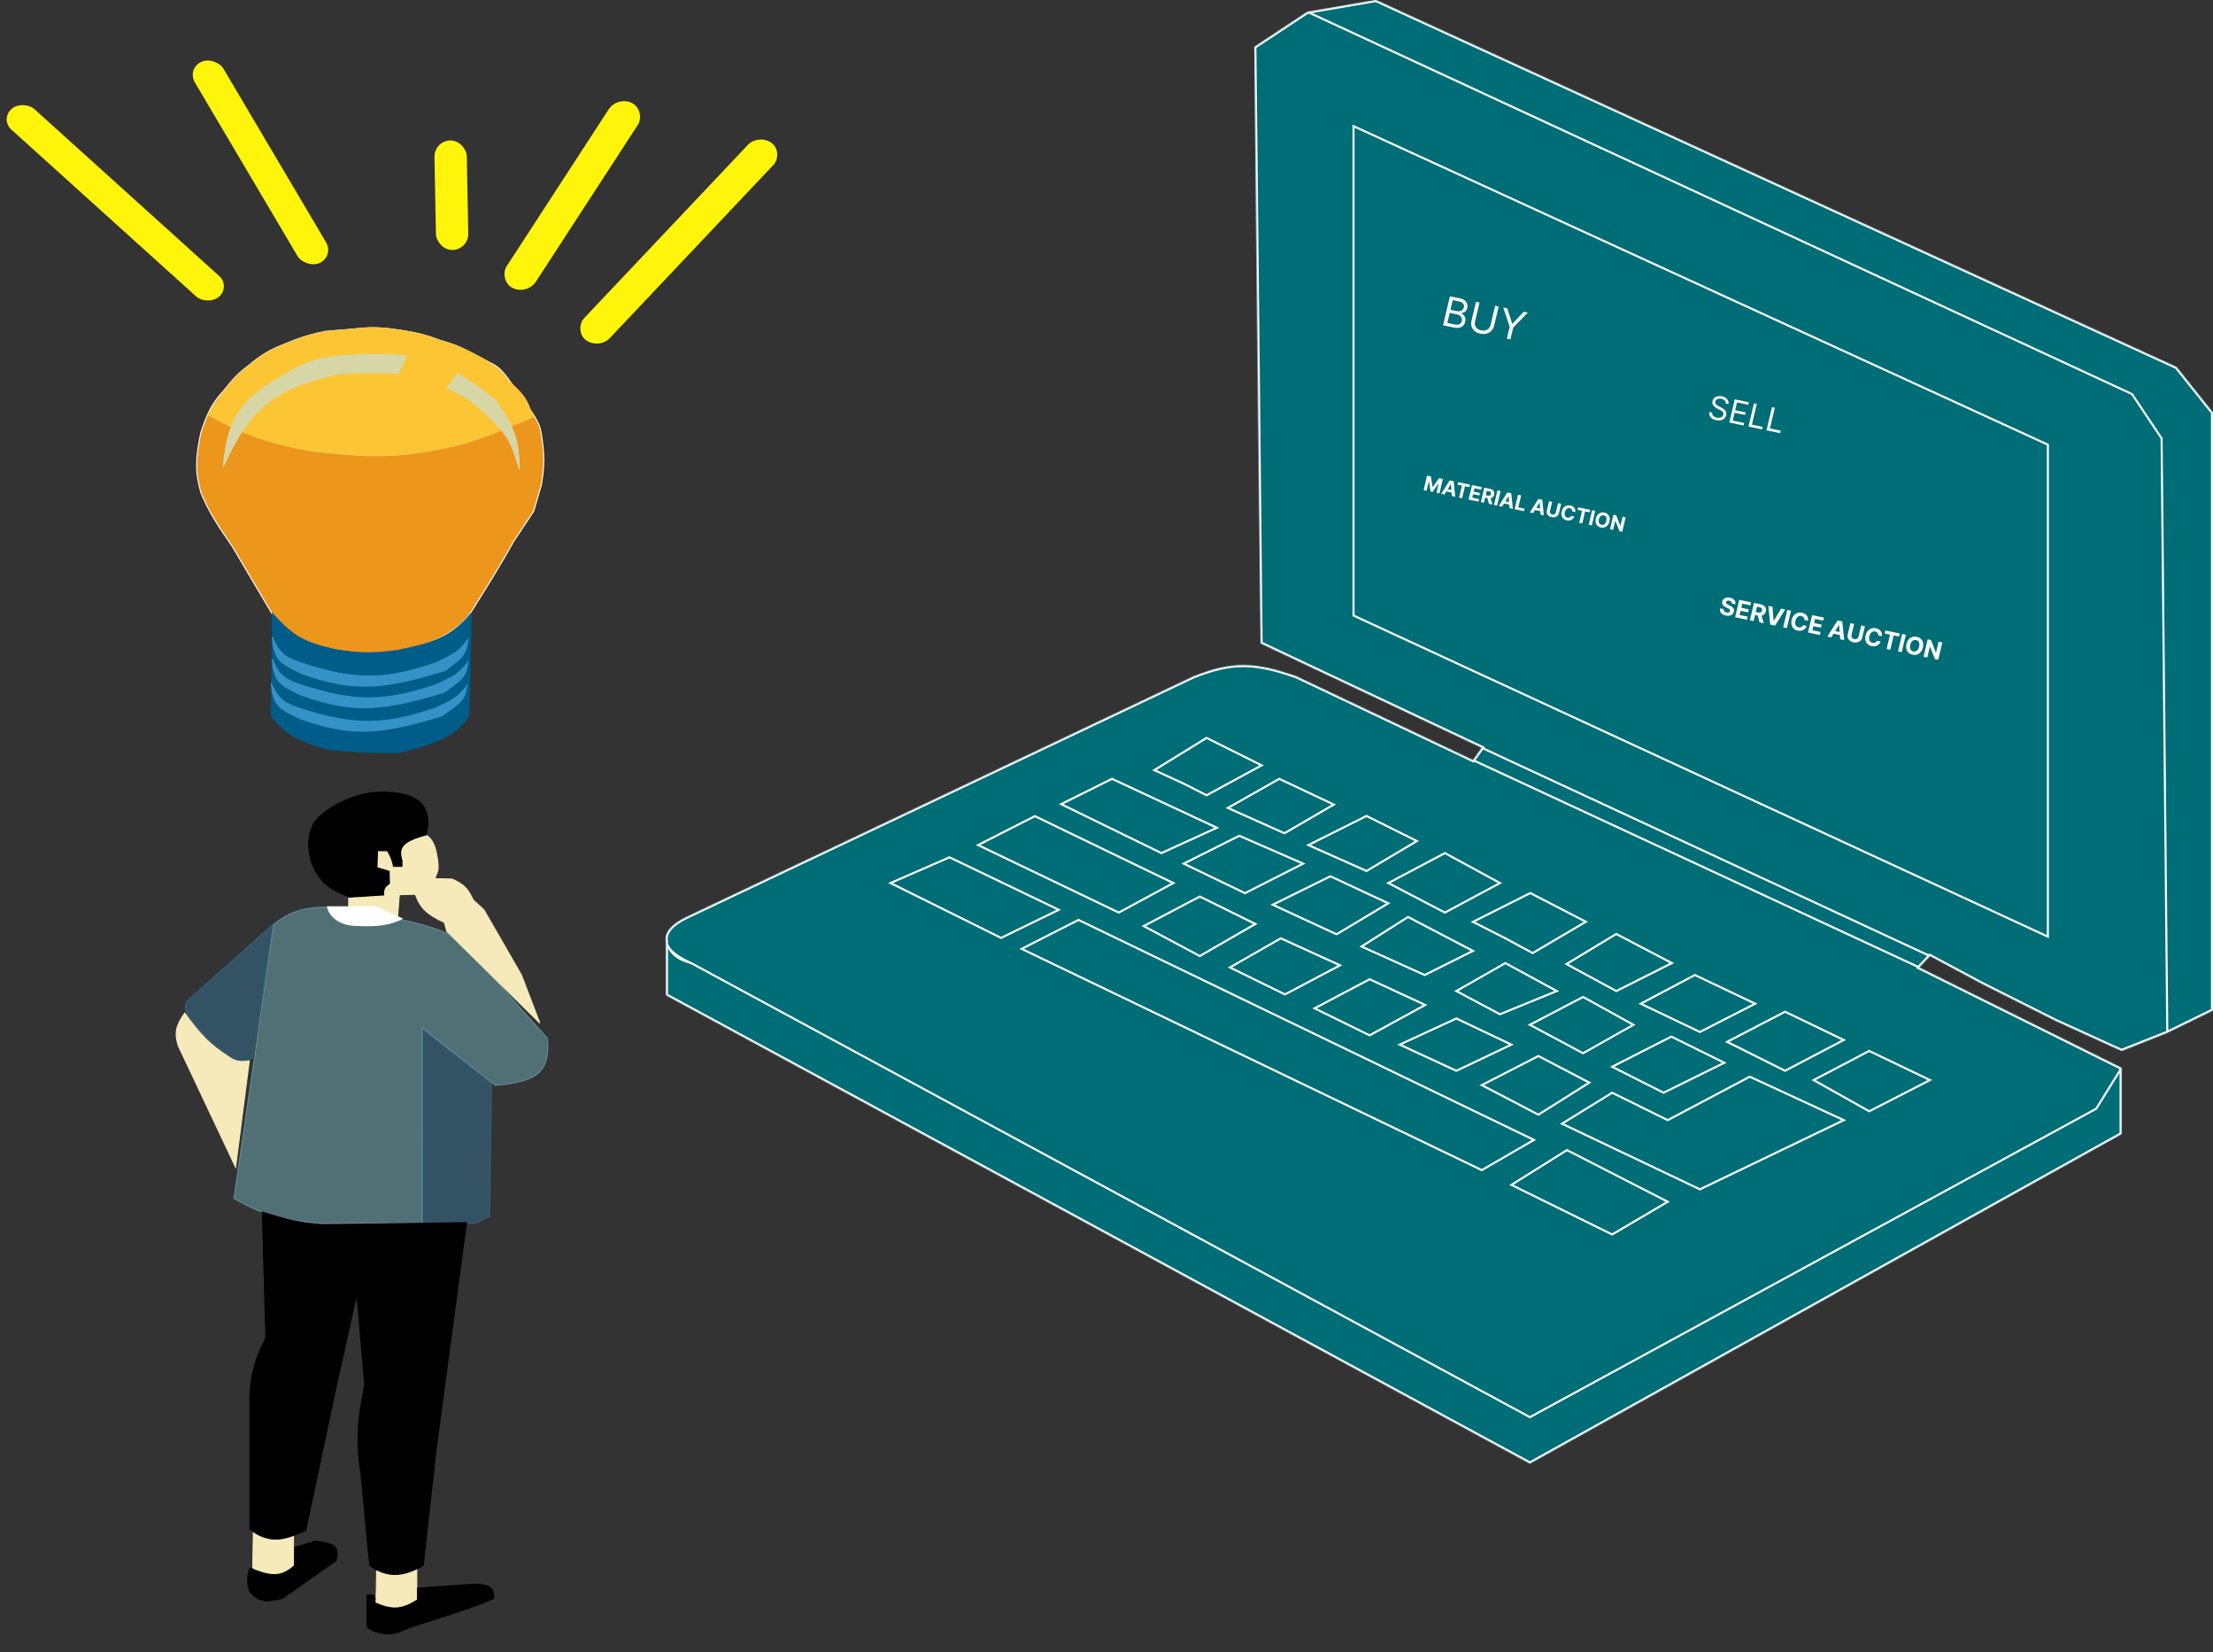
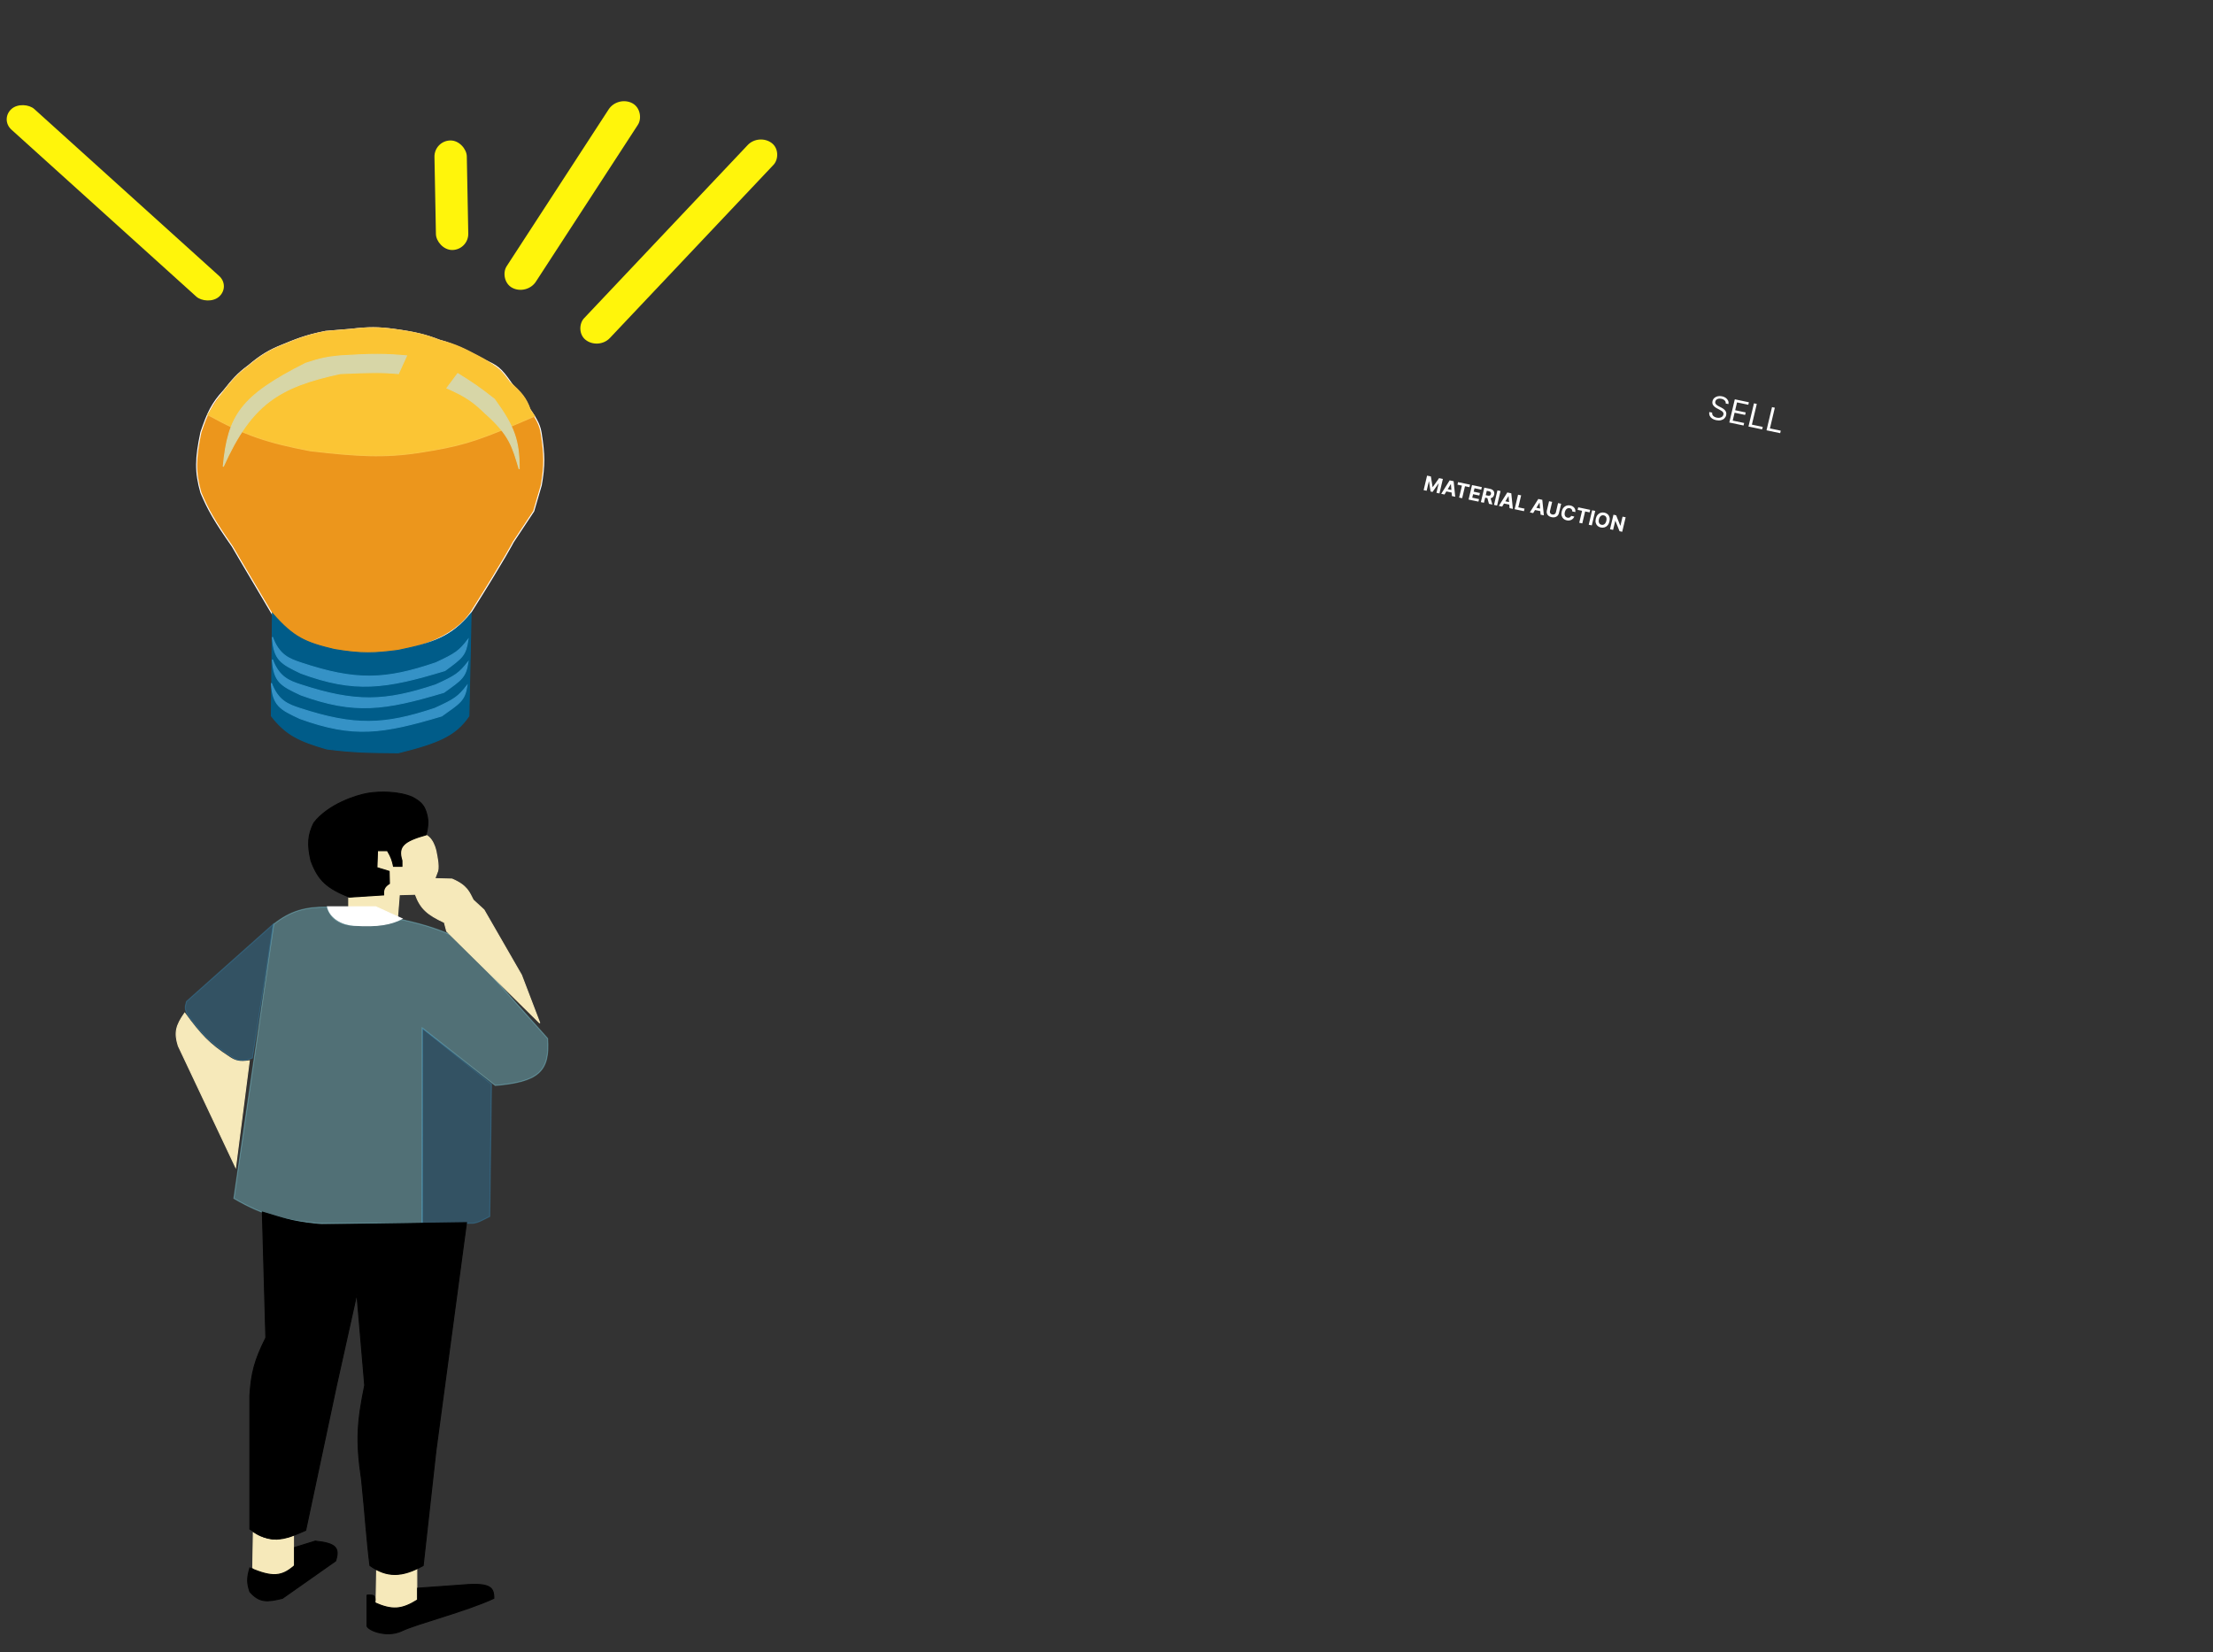
<svg xmlns="http://www.w3.org/2000/svg" width="2161" height="1613" viewBox="0 0 2161 1613" fill="none">
  <rect x="0" y="0" width="2161" height="1613" fill="#333333" stroke="none" />
  <mask id="path-1-inside-1_12_2" fill="white">
-     <path d="M650.31 919.38C648.172 909.956 657.326 901.361 670.595 895.133C693.415 884.423 1165.54 660.331 1165.54 660.331C1203.71 645.232 1225.76 646.242 1265.95 660.331L1438.36 742.126L1446.98 730.122L1230.95 628.2L1224.87 45.725L1276.59 11.534L1343.53 0L2125.5 358.383L2161 402.872V986.583L2116.37 1008.42L2071.75 1026.13L2007.54 996.881L1937.05 961.475L1884.62 933.443L1874.17 944.565L2071.75 1042.61V1107.28L1493.95 1429L650.31 971.753L650.31 919.38Z" />
-   </mask>
-   <path d="M650.31 919.38C648.172 909.956 657.326 901.361 670.595 895.133C693.415 884.423 1165.54 660.331 1165.54 660.331C1203.71 645.232 1225.76 646.242 1265.95 660.331L1438.36 742.126L1446.98 730.122L1230.95 628.2L1224.87 45.725L1276.59 11.534L1343.53 0L2125.5 358.383L2161 402.872V986.583L2116.37 1008.42L2071.75 1026.13L2007.54 996.881L1937.05 961.475L1884.62 933.443L1874.17 944.565L2071.75 1042.61V1107.28L1493.95 1429L650.31 971.753L650.31 919.38Z" fill="#006D77" />
+     </mask>
  <path d="M675.159 940.446L675.635 939.566L675.6 939.548L675.564 939.532L675.159 940.446ZM650.31 919.38L651.238 919.006L649.335 919.601L650.31 919.38ZM2046.9 1082.56L2047.38 1083.44L2047.61 1083.32L2047.75 1083.09L2046.9 1082.56ZM2110.8 428L2111.8 427.99L2111.79 427.692L2111.63 427.444L2110.8 428ZM2081.89 384.747L2082.72 384.191L2082.57 383.957L2082.31 383.839L2081.89 384.747ZM1321.73 123.168L1322.14 122.259L1320.73 121.609V123.168H1321.73ZM1321.73 601.012H1320.73V601.651L1321.31 601.92L1321.73 601.012ZM1999.74 914.494L1999.32 915.402L2000.74 916.058V914.494H1999.74ZM1999.74 434.179H2000.74V433.537L2000.15 433.27L1999.74 434.179ZM1127.19 751.955L1126.67 751.104L1125.08 752.084L1126.78 752.863L1127.19 751.955ZM1178.21 720.473L1178.66 719.578L1178.16 719.33L1177.69 719.622L1178.21 720.473ZM1231.97 747.249L1232.45 748.127L1234.13 747.21L1232.41 746.354L1231.97 747.249ZM1178.21 776.496L1177.76 777.387L1178.23 777.626L1178.69 777.375L1178.21 776.496ZM1199.01 788.854L1198.51 787.984L1196.79 788.959L1198.6 789.767L1199.01 788.854ZM1254.28 813.57L1253.87 814.483L1254.34 814.692L1254.78 814.435L1254.28 813.57ZM1302.46 785.559L1302.96 786.423L1304.61 785.466L1302.88 784.654L1302.46 785.559ZM1249.21 760.431L1249.64 759.526L1249.17 759.305L1248.72 759.56L1249.21 760.431ZM1277.61 825.104L1277.16 824.21L1275.27 825.157L1277.2 826.018L1277.61 825.104ZM1334.41 850.407L1334 851.32L1334.47 851.531L1334.92 851.267L1334.41 850.407ZM1383.6 821.16L1384.11 822.019L1385.68 821.082L1384.04 820.264L1383.6 821.16ZM1334.41 796.681L1334.85 795.786L1334.4 795.563L1333.96 795.787L1334.41 796.681ZM1355.7 862.178L1355.24 861.295L1353.55 862.185L1355.24 863.065L1355.7 862.178ZM1410.98 891.014L1410.52 891.9L1410.99 892.145L1411.45 891.895L1410.98 891.014ZM1464.73 862.178L1465.21 863.06L1466.84 862.185L1465.21 861.3L1464.73 862.178ZM1410.98 832.931L1411.46 832.053L1410.99 831.796L1410.51 832.047L1410.98 832.931ZM1496.68 930.56L1496.21 931.439L1496.7 931.708L1497.19 931.421L1496.68 930.56ZM1548.6 899.972L1549.11 900.833L1550.67 899.914L1549.06 899.083L1548.6 899.972ZM1494.34 871.96L1494.8 871.071L1494.35 870.838L1493.89 871.066L1494.34 871.96ZM1438.36 900.076L1437.91 899.183L1436.15 900.072L1437.91 900.968L1438.36 900.076ZM1529.64 941.27L1529.13 940.414L1527.63 941.317L1529.17 942.149L1529.64 941.27ZM1578.33 967.634L1577.85 968.513L1578.31 968.762L1578.78 968.527L1578.33 967.634ZM1632.59 940.328L1633.04 941.221L1634.78 940.346L1633.05 939.442L1632.59 940.328ZM1578.33 911.905L1578.79 911.019L1578.29 910.758L1577.81 911.048L1578.33 911.905ZM1602.16 979.992L1601.69 979.108L1599.94 980.038L1601.73 980.894L1602.16 979.992ZM1659.97 1007.59L1659.54 1008.49L1659.99 1008.71L1660.43 1008.48L1659.97 1007.59ZM1713.92 979.992L1714.38 980.882L1716.18 979.96L1714.35 979.089L1713.92 979.992ZM1655.1 951.98L1655.53 951.077L1655.07 950.861L1654.63 951.096L1655.1 951.98ZM1686.54 1017.24L1686.08 1016.35L1684.34 1017.26L1686.09 1018.14L1686.54 1017.24ZM1743.14 1045.49L1742.69 1046.38L1743.15 1046.61L1743.6 1046.37L1743.14 1045.49ZM1800.44 1015.42L1800.91 1016.3L1802.67 1015.38L1800.88 1014.52L1800.44 1015.42ZM1743.14 987.818L1743.57 986.917L1743.12 986.7L1742.68 986.931L1743.14 987.818ZM1771.03 1054.55L1770.57 1053.67L1768.93 1054.52L1770.54 1055.42L1771.03 1054.55ZM1825.29 1085.03L1824.8 1085.91L1825.27 1086.17L1825.75 1085.92L1825.29 1085.03ZM1884.62 1054.55L1885.08 1055.44L1886.87 1054.52L1885.06 1053.65L1884.62 1054.55ZM1825.29 1026.13L1825.72 1025.23L1825.27 1025.01L1824.83 1025.24L1825.29 1026.13ZM1708.66 1051.26L1709.07 1050.35L1708.62 1050.14L1708.19 1050.37L1708.66 1051.26ZM1800.44 1093.69L1800.88 1094.59L1802.79 1093.67L1800.86 1092.78L1800.44 1093.69ZM1659.97 1161.24L1659.54 1162.15L1659.97 1162.35L1660.41 1162.14L1659.97 1161.24ZM1525.28 1097.16L1524.75 1096.3L1523.19 1097.27L1524.85 1098.06L1525.28 1097.16ZM1574.27 1066.91L1574.71 1066.01L1574.22 1065.77L1573.74 1066.06L1574.27 1066.91ZM1628.53 1093.69L1628.09 1094.58L1628.55 1094.81L1629 1094.57L1628.53 1093.69ZM1624.47 1066.91L1624.02 1067.8L1624.47 1068.03L1624.92 1067.81L1624.47 1066.91ZM1683.81 1037.66L1684.25 1038.56L1686.07 1037.66L1684.25 1036.77L1683.81 1037.66ZM1632.08 1012.12L1632.52 1011.23L1632.07 1011L1631.63 1011.23L1632.08 1012.12ZM1574.27 1041.54L1573.82 1040.65L1572.06 1041.55L1573.82 1042.44L1574.27 1041.54ZM1493.95 1000.59L1493.49 999.702L1491.81 1000.58L1493.48 1001.47L1493.95 1000.59ZM1545.87 973.401L1546.36 972.526L1545.88 972.265L1545.41 972.515L1545.87 973.401ZM1595.06 1000.59L1595.55 1001.46L1597.11 1000.58L1595.55 999.713L1595.06 1000.59ZM1545.87 1028.36L1545.4 1029.24L1545.88 1029.5L1546.36 1029.23L1545.87 1028.36ZM1464.73 990.29L1464.26 991.173L1464.68 991.393L1465.11 991.216L1464.73 990.29ZM1520.21 967.634L1520.59 968.559L1522.54 967.762L1520.69 966.755L1520.21 967.634ZM1470 940.328L1470.48 939.45L1469.99 939.184L1469.51 939.46L1470 940.328ZM1422.14 967.634L1421.64 966.765L1420.06 967.664L1421.67 968.517L1422.14 967.634ZM1329.53 924.143L1329 923.299L1327.43 924.292L1329.12 925.055L1329.53 924.143ZM1391.2 951.98L1390.79 952.892L1391.22 953.087L1391.65 952.875L1391.2 951.98ZM1438.36 928.445L1438.81 929.34L1440.56 928.466L1438.83 927.559L1438.36 928.445ZM1374.97 895.316L1375.44 894.43L1374.93 894.162L1374.44 894.471L1374.97 895.316ZM1305.19 912.197L1304.77 913.105L1305.25 913.327L1305.7 913.055L1305.19 912.197ZM1355.7 881.951L1356.22 882.809L1357.84 881.841L1356.13 881.045L1355.7 881.951ZM1299.1 855.588L1299.53 854.681L1299.09 854.479L1298.66 854.691L1299.1 855.588ZM1242.82 883.362L1242.37 882.465L1240.5 883.391L1242.4 884.269L1242.82 883.362ZM1155.9 843.229L1155.45 842.335L1153.63 843.247L1155.47 844.13L1155.9 843.229ZM1215.74 872.065L1215.31 872.966L1215.75 873.18L1216.19 872.957L1215.74 872.065ZM1272.54 843.229L1272.99 844.121L1274.88 843.161L1272.94 842.313L1272.54 843.229ZM1210.16 816.042L1210.56 815.125L1210.13 814.938L1209.71 815.148L1210.16 816.042ZM1134.1 832.931L1133.66 833.83L1134.08 834.037L1134.51 833.841L1134.1 832.931ZM1188.33 808.215L1188.74 809.125L1190.72 808.226L1188.75 807.309L1188.33 808.215ZM1085.89 760.431L1086.31 759.524L1085.88 759.321L1085.44 759.535L1085.89 760.431ZM1036.22 785.147L1035.78 784.251L1033.96 785.155L1035.78 786.045L1036.22 785.147ZM955.085 825.104L954.631 824.213L952.829 825.131L954.653 826.006L955.085 825.104ZM1010.56 796.855L1010.99 795.955L1010.55 795.739L1010.1 795.964L1010.56 796.855ZM1145.76 862.178L1146.24 863.058L1147.95 862.128L1146.19 861.278L1145.76 862.178ZM1092.51 891.014L1092.08 891.916L1092.54 892.136L1092.99 891.893L1092.51 891.014ZM927.194 837.05L927.627 836.149L927.214 835.951L926.794 836.134L927.194 837.05ZM1033.88 888.305L1034.32 889.204L1036.18 888.299L1034.32 887.404L1033.88 888.305ZM977.595 915.73L977.151 916.626L977.591 916.844L978.033 916.629L977.595 915.73ZM869.58 862.178L869.18 861.262L867.212 862.12L869.136 863.074L869.58 862.178ZM997.682 926.44L997.229 925.549L995.429 926.466L997.249 927.341L997.682 926.44ZM1053.15 898.182L1053.59 897.281L1053.14 897.065L1052.7 897.291L1053.15 898.182ZM1497.89 1112.97L1498.39 1113.84L1500.03 1112.89L1498.33 1112.07L1497.89 1112.97ZM1446.98 1142.47L1446.55 1143.37L1447.03 1143.6L1447.49 1143.33L1446.98 1142.47ZM1475.89 1156.89L1475.36 1156.04L1473.84 1156.99L1475.45 1157.78L1475.89 1156.89ZM1530.15 1122.93L1530.61 1122.04L1530.1 1121.78L1529.62 1122.09L1530.15 1122.93ZM1628.53 1173.36L1629.04 1174.23L1630.6 1173.3L1628.99 1172.47L1628.53 1173.36ZM1574.27 1205.32L1573.83 1206.22L1574.31 1206.46L1574.78 1206.18L1574.27 1205.32ZM1171.62 875.36L1172.06 874.464L1171.61 874.238L1171.16 874.476L1171.62 875.36ZM1225.88 902.136L1226.38 903.002L1228 902.067L1226.33 901.239L1225.88 902.136ZM1171.62 933.443L1171.15 934.325L1171.64 934.587L1172.12 934.309L1171.62 933.443ZM1116.85 904.196L1116.39 903.311L1114.72 904.189L1116.38 905.078L1116.85 904.196ZM1201.03 944.565L1200.54 943.697L1198.9 944.633L1200.59 945.463L1201.03 944.565ZM1250.73 916.142L1251.15 915.232L1250.68 915.019L1250.24 915.274L1250.73 916.142ZM1308.54 942.506L1309.01 943.39L1310.81 942.439L1308.96 941.596L1308.54 942.506ZM1254.79 970.929L1254.35 971.827L1254.81 972.051L1255.26 971.813L1254.79 970.929ZM1283.69 984.523L1283.23 983.639L1281.49 984.556L1283.25 985.421L1283.69 984.523ZM1337.45 956.099L1337.87 955.192L1337.42 954.984L1336.98 955.215L1337.45 956.099ZM1391.71 981.227L1392.19 982.105L1393.93 981.154L1392.13 980.32L1391.71 981.227ZM1337.45 1010.89L1337.01 1011.78L1337.47 1012.01L1337.93 1011.76L1337.45 1010.89ZM1366.86 1019.95L1366.44 1019.04L1364.48 1019.95L1366.44 1020.86L1366.86 1019.95ZM1422.14 994.409L1422.57 993.506L1422.14 993.305L1421.72 993.502L1422.14 994.409ZM1475.89 1019.95L1476.32 1020.85L1478.22 1019.95L1476.32 1019.05L1475.89 1019.95ZM1422.14 1045.49L1421.72 1046.4L1422.14 1046.59L1422.57 1046.39L1422.14 1045.49ZM1446.98 1059.49L1446.53 1058.61L1444.81 1059.49L1446.52 1060.38L1446.98 1059.49ZM1502.26 1031.07L1502.72 1030.19L1502.26 1029.95L1501.8 1030.18L1502.26 1031.07ZM1551.96 1057.02L1552.49 1057.87L1553.96 1056.94L1552.42 1056.14L1551.96 1057.02ZM1502.26 1088.33L1501.8 1089.22L1502.31 1089.48L1502.79 1089.18L1502.26 1088.33ZM1470 916.142L1470.48 915.262L1470.47 915.256L1470.45 915.25L1470 916.142ZM1155.9 765.137L1156.36 764.245L1156.34 764.236L1156.32 764.228L1155.9 765.137ZM1493.95 1383.69L1493.47 1384.57L1493.95 1384.83L1494.43 1384.57L1493.95 1383.69ZM675.564 939.532C664.104 934.443 657.244 929.342 653.796 924.508L652.168 925.669C655.923 930.934 663.171 936.217 674.753 941.36L675.564 939.532ZM653.796 924.508C652.487 922.672 651.677 920.885 651.285 919.158L649.335 919.601C649.793 921.622 650.727 923.65 652.168 925.669L653.796 924.508ZM2070.9 1042.08L2046.05 1082.04L2047.75 1083.09L2072.6 1043.13L2070.9 1042.08ZM2117.37 1008.41L2111.8 427.99L2109.8 428.009L2115.37 1008.42L2117.37 1008.41ZM2111.63 427.444L2082.72 384.191L2081.06 385.302L2109.96 428.555L2111.63 427.444ZM2082.31 383.839L1277.02 10.627L1276.17 12.441L2081.47 385.654L2082.31 383.839ZM1320.73 123.168V601.012H1322.73V123.168H1320.73ZM1321.31 601.92L1999.32 915.402L2000.16 913.586L1322.15 600.104L1321.31 601.92ZM2000.74 914.494V434.179H1998.74V914.494H2000.74ZM2000.15 433.27L1322.14 122.259L1321.31 124.077L1999.32 435.088L2000.15 433.27ZM1127.72 752.806L1178.74 721.324L1177.69 719.622L1126.67 751.104L1127.72 752.806ZM1177.77 721.368L1231.52 748.144L1232.41 746.354L1178.66 719.578L1177.77 721.368ZM1231.49 746.37L1177.74 775.618L1178.69 777.375L1232.45 748.127L1231.49 746.37ZM1198.6 789.767L1253.87 814.483L1254.69 812.657L1199.41 787.941L1198.6 789.767ZM1254.78 814.435L1302.96 786.423L1301.95 784.694L1253.78 812.706L1254.78 814.435ZM1302.88 784.654L1249.64 759.526L1248.78 761.335L1302.03 786.463L1302.88 784.654ZM1248.72 759.56L1198.51 787.984L1199.5 789.724L1249.7 761.301L1248.72 759.56ZM1277.2 826.018L1334 851.32L1334.81 849.494L1278.02 824.191L1277.2 826.018ZM1334.92 851.267L1384.11 822.019L1383.08 820.3L1333.89 849.547L1334.92 851.267ZM1384.04 820.264L1334.85 795.786L1333.96 797.576L1383.15 822.055L1384.04 820.264ZM1333.96 795.787L1277.16 824.21L1278.06 825.999L1334.85 797.575L1333.96 795.787ZM1355.24 863.065L1410.52 891.9L1411.44 890.127L1356.17 861.292L1355.24 863.065ZM1411.45 891.895L1465.21 863.06L1464.26 861.297L1410.51 890.133L1411.45 891.895ZM1465.21 861.3L1411.46 832.053L1410.5 833.81L1464.26 863.057L1465.21 861.3ZM1410.51 832.047L1355.24 861.295L1356.17 863.062L1411.45 833.815L1410.51 832.047ZM1497.19 931.421L1549.11 900.833L1548.1 899.11L1496.17 929.698L1497.19 931.421ZM1549.06 899.083L1494.8 871.071L1493.88 872.849L1548.15 900.86L1549.06 899.083ZM1493.89 871.066L1437.91 899.183L1438.81 900.97L1494.79 872.854L1493.89 871.066ZM1529.17 942.149L1577.85 968.513L1578.8 966.754L1530.12 940.391L1529.17 942.149ZM1578.78 968.527L1633.04 941.221L1632.14 939.435L1577.88 966.74L1578.78 968.527ZM1633.05 939.442L1578.79 911.019L1577.86 912.791L1632.12 941.214L1633.05 939.442ZM1577.81 911.048L1529.13 940.414L1530.16 942.126L1578.84 912.761L1577.81 911.048ZM1601.73 980.894L1659.54 1008.49L1660.4 1006.69L1602.59 979.089L1601.73 980.894ZM1660.43 1008.48L1714.38 980.882L1713.47 979.101L1659.52 1006.7L1660.43 1008.48ZM1714.35 979.089L1655.53 951.077L1654.67 952.883L1713.49 980.895L1714.35 979.089ZM1654.63 951.096L1601.69 979.108L1602.63 980.876L1655.57 952.864L1654.63 951.096ZM1686.09 1018.14L1742.69 1046.38L1743.59 1044.59L1686.99 1016.35L1686.09 1018.14ZM1743.6 1046.37L1800.91 1016.3L1799.98 1014.53L1742.67 1044.6L1743.6 1046.37ZM1800.88 1014.52L1743.57 986.917L1742.7 988.719L1800.01 1016.32L1800.88 1014.52ZM1742.68 986.931L1686.08 1016.35L1687 1018.13L1743.6 988.706L1742.68 986.931ZM1770.54 1055.42L1824.8 1085.91L1825.78 1084.16L1771.52 1053.68L1770.54 1055.42ZM1825.75 1085.92L1885.08 1055.44L1884.17 1053.66L1824.83 1084.15L1825.75 1085.92ZM1885.06 1053.65L1825.72 1025.23L1824.86 1027.03L1884.19 1055.45L1885.06 1053.65ZM1824.83 1025.24L1770.57 1053.67L1771.49 1055.44L1825.76 1027.01L1824.83 1025.24ZM1708.24 1052.16L1800.02 1094.59L1800.86 1092.78L1709.07 1050.35L1708.24 1052.16ZM1800.01 1092.78L1659.54 1160.34L1660.41 1162.14L1800.88 1094.59L1800.01 1092.78ZM1660.4 1160.34L1525.71 1096.25L1524.85 1098.06L1659.54 1162.15L1660.4 1160.34ZM1525.8 1098.01L1574.8 1067.76L1573.74 1066.06L1524.75 1096.3L1525.8 1098.01ZM1573.83 1067.81L1628.09 1094.58L1628.97 1092.79L1574.71 1066.01L1573.83 1067.81ZM1629 1094.57L1709.12 1052.14L1708.19 1050.37L1628.06 1092.8L1629 1094.57ZM1624.92 1067.81L1684.25 1038.56L1683.36 1036.77L1624.03 1066.01L1624.92 1067.81ZM1684.25 1036.77L1632.52 1011.23L1631.64 1013.02L1683.36 1038.56L1684.25 1036.77ZM1631.63 1011.23L1573.82 1040.65L1574.72 1042.44L1632.53 1013.01L1631.63 1011.23ZM1573.82 1042.44L1624.02 1067.8L1624.93 1066.02L1574.72 1040.65L1573.82 1042.44ZM1494.41 1001.47L1546.34 974.287L1545.41 972.515L1493.49 999.702L1494.41 1001.47ZM1545.39 974.276L1594.58 1001.46L1595.55 999.713L1546.36 972.526L1545.39 974.276ZM1594.57 999.718L1545.38 1027.49L1546.36 1029.23L1595.55 1001.46L1594.57 999.718ZM1546.34 1027.48L1494.42 999.707L1493.48 1001.47L1545.4 1029.24L1546.34 1027.48ZM1465.11 991.216L1520.59 968.559L1519.84 966.708L1464.36 989.364L1465.11 991.216ZM1520.69 966.755L1470.48 939.45L1469.52 941.207L1519.74 968.512L1520.69 966.755ZM1469.51 939.46L1421.64 966.765L1422.63 968.502L1470.5 941.197L1469.51 939.46ZM1421.67 968.517L1464.26 991.173L1465.2 989.407L1422.61 966.751L1421.67 968.517ZM1329.12 925.055L1390.79 952.892L1391.61 951.069L1329.94 923.232L1329.12 925.055ZM1391.65 952.875L1438.81 929.34L1437.92 927.55L1390.76 951.085L1391.65 952.875ZM1438.83 927.559L1375.44 894.43L1374.51 896.202L1437.9 929.331L1438.83 927.559ZM1374.44 894.471L1329 923.299L1330.07 924.988L1375.51 896.16L1374.44 894.471ZM1305.7 913.055L1356.22 882.809L1355.19 881.093L1304.68 911.339L1305.7 913.055ZM1356.13 881.045L1299.53 854.681L1298.68 856.494L1355.28 882.858L1356.13 881.045ZM1298.66 854.691L1242.37 882.465L1243.26 884.258L1299.55 856.484L1298.66 854.691ZM1242.4 884.269L1304.77 913.105L1305.61 911.289L1243.23 882.454L1242.4 884.269ZM1155.47 844.13L1215.31 872.966L1216.18 871.164L1156.34 842.329L1155.47 844.13ZM1216.19 872.957L1272.99 844.121L1272.09 842.338L1215.29 871.173L1216.19 872.957ZM1272.94 842.313L1210.56 815.125L1209.76 816.958L1272.14 844.146L1272.94 842.313ZM1209.71 815.148L1155.45 842.335L1156.35 844.124L1210.61 816.936L1209.71 815.148ZM1134.51 833.841L1188.74 809.125L1187.91 807.305L1133.68 832.021L1134.51 833.841ZM1188.75 807.309L1086.31 759.524L1085.47 761.337L1187.9 809.121L1188.75 807.309ZM1085.44 759.535L1035.78 784.251L1036.67 786.042L1086.34 761.326L1085.44 759.535ZM1035.78 786.045L1133.66 833.83L1134.53 832.033L1036.66 784.248L1035.78 786.045ZM955.539 825.995L1011.01 797.747L1010.1 795.964L954.631 824.213L955.539 825.995ZM1010.12 797.756L1145.32 863.079L1146.19 861.278L1010.99 795.955L1010.12 797.756ZM1145.28 861.299L1092.04 890.135L1092.99 891.893L1146.24 863.058L1145.28 861.299ZM1092.95 890.112L955.517 824.203L954.653 826.006L1092.08 891.916L1092.95 890.112ZM926.761 837.952L1033.45 889.206L1034.32 887.404L927.627 836.149L926.761 837.952ZM1033.45 887.406L977.157 914.831L978.033 916.629L1034.32 889.204L1033.45 887.406ZM978.039 914.834L870.024 861.283L869.136 863.074L977.151 916.626L978.039 914.834ZM869.98 863.095L927.594 837.967L926.794 836.134L869.18 861.262L869.98 863.095ZM998.136 927.331L1053.61 899.073L1052.7 897.291L997.229 925.549L998.136 927.331ZM1052.72 899.082L1497.46 1113.87L1498.33 1112.07L1053.59 897.281L1052.72 899.082ZM1497.39 1112.11L1446.48 1141.6L1447.49 1143.33L1498.39 1113.84L1497.39 1112.11ZM1447.42 1141.57L998.116 925.539L997.249 927.341L1446.55 1143.37L1447.42 1141.57ZM1476.42 1157.73L1530.68 1123.78L1529.62 1122.09L1475.36 1156.04L1476.42 1157.73ZM1529.7 1123.82L1628.08 1174.25L1628.99 1172.47L1530.61 1122.04L1529.7 1123.82ZM1628.02 1172.5L1573.76 1204.46L1574.78 1206.18L1629.04 1174.23L1628.02 1172.5ZM1574.71 1204.42L1476.33 1155.99L1475.45 1157.78L1573.83 1206.22L1574.71 1204.42ZM1171.18 876.257L1225.44 903.033L1226.33 901.239L1172.06 874.464L1171.18 876.257ZM1225.38 901.27L1171.12 932.577L1172.12 934.309L1226.38 903.002L1225.38 901.27ZM1172.09 932.561L1117.33 903.314L1116.38 905.078L1171.15 934.325L1172.09 932.561ZM1117.32 905.081L1172.09 876.245L1171.16 874.476L1116.39 903.311L1117.32 905.081ZM1201.53 945.433L1251.23 917.01L1250.24 915.274L1200.54 943.697L1201.53 945.433ZM1250.32 917.052L1308.13 943.416L1308.96 941.596L1251.15 915.232L1250.32 917.052ZM1308.08 941.622L1254.32 970.045L1255.26 971.813L1309.01 943.39L1308.08 941.622ZM1255.23 970.031L1201.48 943.667L1200.59 945.463L1254.35 971.827L1255.23 970.031ZM1284.16 985.407L1337.92 956.984L1336.98 955.215L1283.23 983.639L1284.16 985.407ZM1337.03 957.007L1391.29 982.135L1392.13 980.32L1337.87 955.192L1337.03 957.007ZM1391.23 980.35L1336.97 1010.01L1337.93 1011.76L1392.19 982.105L1391.23 980.35ZM1337.89 1009.99L1284.13 983.625L1283.25 985.421L1337.01 1011.78L1337.89 1009.99ZM1367.28 1020.86L1422.56 995.317L1421.72 993.502L1366.44 1019.04L1367.28 1020.86ZM1421.71 995.313L1475.46 1020.85L1476.32 1019.05L1422.57 993.506L1421.71 995.313ZM1475.46 1019.05L1421.71 1044.59L1422.57 1046.39L1476.32 1020.85L1475.46 1019.05ZM1422.56 1044.58L1367.28 1019.04L1366.44 1020.86L1421.72 1046.4L1422.56 1044.58ZM1447.44 1060.38L1502.72 1031.96L1501.8 1030.18L1446.53 1058.61L1447.44 1060.38ZM1501.8 1031.96L1551.49 1057.91L1552.42 1056.14L1502.72 1030.19L1501.8 1031.96ZM1551.42 1056.18L1501.73 1087.48L1502.79 1089.18L1552.49 1057.87L1551.42 1056.18ZM1502.72 1087.44L1447.45 1058.61L1446.52 1060.38L1501.8 1089.22L1502.72 1087.44ZM1437.91 900.968L1469.55 917.034L1470.45 915.25L1438.82 899.185L1437.91 900.968ZM1469.53 917.022L1496.21 931.439L1497.16 929.68L1470.48 915.262L1469.53 917.022ZM1178.67 775.605L1156.36 764.245L1155.45 766.028L1177.76 777.387L1178.67 775.605ZM1156.32 764.228L1127.61 751.046L1126.78 752.863L1155.48 766.045L1156.32 764.228ZM1446.56 731.029L1884.2 934.35L1885.04 932.536L1447.41 729.215L1446.56 731.029ZM1437.94 743.033L1873.75 945.472L1874.59 943.658L1438.79 741.219L1437.94 743.033ZM2046.42 1081.68L1493.47 1382.81L1494.43 1384.57L2047.38 1083.44L2046.42 1081.68ZM1494.43 1382.81L675.635 939.566L674.683 941.325L1493.47 1384.57L1494.43 1382.81ZM649.382 919.753C650.255 921.918 651.154 923.845 652.106 925.571L653.857 924.605C652.951 922.964 652.086 921.112 651.238 919.006L649.382 919.753ZM652.106 925.571C654.603 930.096 657.461 933.219 661.153 935.636C664.819 938.036 669.263 939.709 674.869 941.403L675.448 939.489C669.881 937.807 665.665 936.199 662.249 933.963C658.86 931.744 656.215 928.877 653.857 924.605L652.106 925.571ZM650.31 919.38H652.31L652.31 919.156L652.26 918.937L650.31 919.38ZM670.595 895.133L671.444 896.943H671.444L670.595 895.133ZM1165.54 660.331L1164.8 658.471L1164.74 658.495L1164.68 658.524L1165.54 660.331ZM1265.95 660.331L1266.8 658.524L1266.71 658.478L1266.61 658.443L1265.95 660.331ZM2071.75 1042.61H2073.75V1041.37L2072.64 1040.81L2071.75 1042.61ZM650.31 971.753H648.31V972.944L649.357 973.511L650.31 971.753ZM2071.75 1107.28L2072.72 1109.03L2073.75 1108.45V1107.28H2071.75ZM2161 986.583L2161.88 988.379L2163 987.831V986.583H2161ZM2161 402.872H2163V402.172L2162.56 401.624L2161 402.872ZM2125.5 358.383L2127.07 357.135L2126.77 356.763L2126.34 356.565L2125.5 358.383ZM1343.53 0L1344.37 -1.818L1343.8 -2.076L1343.19 -1.971L1343.53 0ZM1276.59 11.534L1276.26 9.563L1275.84 9.634L1275.49 9.866L1276.59 11.534ZM1224.87 45.725L1223.77 44.056L1222.86 44.657L1222.87 45.746L1224.87 45.725ZM1230.95 628.2L1228.95 628.221L1228.97 629.474L1230.1 630.009L1230.95 628.2ZM2071.75 1026.13L2070.92 1027.95L2071.69 1028.3L2072.49 1027.99L2071.75 1026.13ZM2116.37 1008.42L2117.11 1010.27L2117.18 1010.25L2117.25 1010.21L2116.37 1008.42ZM1438.36 742.126L1437.51 743.933L1439.01 744.649L1439.99 743.293L1438.36 742.126ZM1446.98 730.122L1448.61 731.289L1450.01 729.338L1447.84 728.313L1446.98 730.122ZM1884.62 933.443L1885.57 931.679L1884.22 930.957L1883.17 932.073L1884.62 933.443ZM1874.17 944.565L1872.71 943.196L1870.87 945.159L1873.28 946.357L1874.17 944.565ZM1937.05 961.475L1936.11 963.239L1936.13 963.251L1936.16 963.262L1937.05 961.475ZM2007.54 996.881L2006.64 998.668L2006.68 998.685L2006.71 998.701L2007.54 996.881ZM1493.95 1429L1493 1430.76L1493.96 1431.28L1494.92 1430.75L1493.95 1429ZM652.26 918.937C651.382 915.065 652.752 911.199 656.164 907.393C659.596 903.564 664.937 899.997 671.444 896.943L669.745 893.323C662.983 896.496 657.113 900.341 653.185 904.723C649.238 909.126 647.1 914.27 648.36 919.822L652.26 918.937ZM671.444 896.943C682.859 891.586 806.602 832.882 927.481 775.522C987.922 746.841 1047.65 718.495 1092.27 697.319C1114.58 686.731 1133.11 677.936 1146.06 671.787C1152.54 668.713 1157.62 666.301 1161.09 664.657C1162.82 663.835 1164.15 663.205 1165.04 662.781C1165.49 662.568 1165.83 662.408 1166.05 662.3C1166.17 662.246 1166.25 662.205 1166.31 662.178C1166.34 662.165 1166.36 662.154 1166.37 662.148C1166.38 662.144 1166.39 662.142 1166.39 662.14C1166.39 662.138 1166.39 662.137 1165.54 660.331C1164.68 658.524 1164.68 658.525 1164.67 658.526C1164.67 658.528 1164.66 658.531 1164.66 658.534C1164.64 658.541 1164.62 658.551 1164.59 658.565C1164.54 658.592 1164.45 658.632 1164.34 658.686C1164.11 658.794 1163.77 658.955 1163.32 659.167C1162.43 659.591 1161.1 660.221 1159.37 661.043C1155.91 662.687 1150.83 665.099 1144.35 668.174C1131.39 674.322 1112.86 683.117 1090.55 693.705C1045.94 714.881 986.207 743.228 925.766 771.908C804.879 829.272 681.15 887.97 669.745 893.323L671.444 896.943ZM1166.27 662.19C1185.22 654.696 1200.01 651.262 1214.97 651.385C1229.95 651.509 1245.27 655.201 1265.28 662.218L1266.61 658.443C1246.44 651.372 1230.64 647.514 1215 647.386C1199.35 647.257 1184.02 650.867 1164.8 658.471L1166.27 662.19ZM648.31 919.38L648.31 971.753H652.31L652.31 919.38H648.31ZM2073.75 1107.28V1042.61H2069.75V1107.28H2073.75ZM2163 986.583V402.872H2159V986.583H2163ZM2162.56 401.624L2127.07 357.135L2123.94 359.63L2159.44 404.119L2162.56 401.624ZM2126.34 356.565L1344.37 -1.818L1342.7 1.818L2124.67 360.201L2126.34 356.565ZM1343.19 -1.971L1276.26 9.563L1276.93 13.505L1343.87 1.971L1343.19 -1.971ZM1275.49 9.866L1223.77 44.056L1225.97 47.393L1277.7 13.203L1275.49 9.866ZM1222.87 45.746L1228.95 628.221L1232.95 628.179L1226.87 45.704L1222.87 45.746ZM2072.49 1027.99L2117.11 1010.27L2115.64 1006.56L2071.01 1024.27L2072.49 1027.99ZM2117.25 1010.21L2161.88 988.379L2160.12 984.786L2115.5 1006.62L2117.25 1010.21ZM1265.09 662.138L1437.51 743.933L1439.22 740.319L1266.8 658.524L1265.09 662.138ZM1230.1 630.009L1446.13 731.931L1447.84 728.313L1231.81 626.391L1230.1 630.009ZM1439.99 743.293L1448.61 731.289L1445.36 728.956L1436.74 740.96L1439.99 743.293ZM1873.28 946.357L2070.86 1044.4L2072.64 1040.81L1875.06 942.774L1873.28 946.357ZM1883.17 932.073L1872.71 943.196L1875.63 945.935L1886.08 934.813L1883.17 932.073ZM1883.68 935.207L1936.11 963.239L1938 959.711L1885.57 931.679L1883.68 935.207ZM1936.16 963.262L2006.64 998.668L2008.44 995.094L1937.95 959.688L1936.16 963.262ZM2006.71 998.701L2070.92 1027.95L2072.58 1024.31L2008.37 995.061L2006.71 998.701ZM649.357 973.511L1493 1430.76L1494.9 1427.24L651.263 969.995L649.357 973.511ZM1494.92 1430.75L2072.72 1109.03L2070.78 1105.53L1492.98 1427.25L1494.92 1430.75Z" fill="white" mask="url(#path-1-inside-1_12_2)" />
  <path d="M267.27 902.358C283.669 889.481 297.654 885.596 319.235 885.596C324.516 900.225 334.569 903.647 351.038 903.647C374.039 903.647 382.341 900.881 392.213 897.845C417.012 903.262 430.897 908.324 447.301 915.896L534.761 1013.89C537.263 1046.85 524.974 1056.19 483.648 1059.87L412.374 1003.79V1194.61H311.284C277.23 1191.05 258.521 1187.68 228.368 1170.11L267.27 902.358Z" fill="#90EDFF" fill-opacity="0.33" stroke="#90EDFF" stroke-opacity="0.33" />
  <path d="M246.552 1033.01L266.997 902.143L182.093 977.784C180.378 983.191 180.598 985.841 182.661 990.033C198.611 1012.81 209.513 1021.84 230.651 1034.73C238.363 1036.6 241.825 1034.85 246.552 1033.01Z" fill="#3592C6" fill-opacity="0.33" />
  <path d="M412.101 1194.82L412.669 1004.22L479.967 1058.58L478.264 1187.73C470.819 1191.23 466.109 1194.89 458.954 1194.39L412.101 1194.82Z" fill="#3592C6" fill-opacity="0.33" />
  <path d="M246.552 1033.01L266.997 902.143L182.093 977.784C180.378 983.191 180.598 985.841 182.661 990.033C198.611 1012.81 209.513 1021.84 230.651 1034.73C238.363 1036.6 241.825 1034.85 246.552 1033.01Z" stroke="#3592C6" stroke-opacity="0.33" />
  <path d="M412.101 1194.82L412.669 1004.22L479.967 1058.58L478.264 1187.73C470.819 1191.23 466.109 1194.89 458.954 1194.39L412.101 1194.82Z" stroke="#3592C6" stroke-opacity="0.33" />
  <path d="M174.13 1021.19C170.021 1008.18 171.945 1001.22 180.377 989.173C195.707 1010.31 204.797 1019.82 223.255 1031.72C229.709 1036.24 234.061 1037.24 243.416 1035.8L230.07 1139.6L174.13 1021.19Z" fill="#F6E9BA" />
  <path d="M340.531 885.166V876.571H340.247L374.322 873.992C375.58 866.602 375.62 865.639 380.285 862.603L379.717 850.354H379.149L368.075 847.131L368.643 830.584H378.865L383.693 842.403L384.26 846.271H393.063V842.403C388.236 827.146 393.063 821.774 415.78 815.327C424.583 819.625 426.287 834.022 426.287 834.022C426.287 834.022 428.793 845.024 427.422 850.354L424.583 857.875L441.336 858.305C456.401 864.708 458.17 871.32 462.066 878.72L472.572 888.39L509.203 951.997L527.092 998.843L436.225 909.234L433.954 900.638C417.441 892.941 410.664 887.232 405.557 873.132L389.94 873.562L388.236 894.836L366.939 885.596L340.531 885.166Z" fill="#F6E9BA" />
  <path d="M267.553 1503.62C259.778 1502.41 254.471 1501.55 247.392 1496.74L246.824 1530.48C249.142 1535.42 253.084 1536.34 257.614 1536.93L272.948 1537.79C280.08 1536.6 281.624 1533.75 286.578 1528.76V1499.54C282.063 1502.44 277.534 1502.22 267.553 1503.62Z" fill="#F6E9BA" />
  <path d="M386.532 1537.79C381.679 1537.36 376.354 1535.99 367.791 1533.28L367.223 1564.43C372.342 1568.72 375.934 1569.53 381.421 1570.02H393.063C399.619 1569.3 403.497 1566.31 406.977 1562.72V1531.99C401.384 1534.38 397.675 1537.09 386.532 1537.79Z" fill="#F6E9BA" />
  <path d="M174.13 1021.19C170.021 1008.18 171.945 1001.22 180.377 989.173C195.707 1010.31 204.797 1019.82 223.255 1031.72C229.709 1036.24 234.061 1037.24 243.416 1035.8L230.07 1139.6L174.13 1021.19Z" stroke="#F6E9BA" />
  <path d="M340.531 885.166V876.571H340.247L374.322 873.992C375.58 866.602 375.62 865.639 380.285 862.603L379.717 850.354H379.149L368.075 847.131L368.643 830.584H378.865L383.693 842.403L384.26 846.271H393.063V842.403C388.236 827.146 393.063 821.774 415.78 815.327C424.583 819.625 426.287 834.022 426.287 834.022C426.287 834.022 428.793 845.024 427.422 850.354L424.583 857.875L441.336 858.305C456.401 864.708 458.17 871.32 462.066 878.72L472.572 888.39L509.203 951.997L527.092 998.843L436.225 909.234L433.954 900.638C417.441 892.941 410.664 887.232 405.557 873.132L389.94 873.562L388.236 894.836L366.939 885.596L340.531 885.166Z" stroke="#F6E9BA" />
  <path d="M267.553 1503.62C259.778 1502.41 254.471 1501.55 247.392 1496.74L246.824 1530.48C249.142 1535.42 253.084 1536.34 257.614 1536.93L272.948 1537.79C280.08 1536.6 281.624 1533.75 286.578 1528.76V1499.54C282.063 1502.44 277.534 1502.22 267.553 1503.62Z" stroke="#F6E9BA" />
  <path d="M386.532 1537.79C381.679 1537.36 376.354 1535.99 367.791 1533.28L367.223 1564.43C372.342 1568.72 375.934 1569.53 381.421 1570.02H393.063C399.619 1569.3 403.497 1566.31 406.977 1562.72V1531.99C401.384 1534.38 397.675 1537.09 386.532 1537.79Z" stroke="#F6E9BA" />
  <path d="M345.359 903.432C334.569 902.717 322.642 896.985 319.803 885.381H366.94L379.15 890.968L392.497 896.985C381.819 902.452 369.586 905.038 345.359 903.432Z" fill="white" stroke="white" />
  <path d="M303.617 840.254C310.817 860.036 319.747 867.278 341.1 875.926L374.607 873.777C374.251 868.213 375.533 865.772 380.286 862.603L380.002 850.784L368.076 847.131L368.644 830.584H378.298C382.156 837.079 383.089 840.289 384.262 845.841H392.496V840.254C388.134 826.404 394.318 821.202 416.065 815.112C418.461 805.096 418.425 800.224 416.065 792.764C413.705 785.303 409.77 782.259 402.719 778.366C389.941 772.779 371.483 772.564 359.557 774.498C347.631 776.432 320.377 785.431 306.456 803.508C300.777 815.112 299.945 824.083 303.617 840.254Z" fill="black" />
  <path d="M303.617 840.254C310.817 860.036 319.747 867.278 341.1 875.926L374.607 873.777C374.251 868.213 375.533 865.772 380.286 862.603L380.002 850.784L368.076 847.131L368.644 830.584H378.298C382.156 837.079 383.089 840.289 384.262 845.841H392.496V840.254C388.134 826.404 394.318 821.202 416.065 815.112C418.461 805.096 418.425 800.224 416.065 792.764C413.705 785.303 409.77 782.259 402.719 778.366C389.941 772.779 371.483 772.564 359.557 774.498C347.631 776.432 320.377 785.431 306.456 803.508C300.777 815.112 299.945 824.083 303.617 840.254Z" fill="black" fill-opacity="0.2" />
  <path d="M259.603 1306.14L256.195 1183.43C279.146 1190.68 291.894 1194.06 314.123 1195.9L455.536 1193.75L425.72 1416.16L413.225 1528.55C392.48 1540.08 377.66 1540.23 361.261 1528.55C357.914 1502.12 356.945 1482.28 353.026 1444.31C347.3 1406.65 349.087 1386.85 356.149 1352.55L348.483 1263.16L328.605 1352.55L298.506 1494.17C276.262 1504.01 264.039 1507.6 243.985 1492.88V1363.08C245.294 1340.85 248.485 1328.38 259.603 1306.14Z" fill="black" />
  <path d="M259.603 1306.14L256.195 1183.43C279.146 1190.68 291.894 1194.06 314.123 1195.9L455.536 1193.75L425.72 1416.16L413.225 1528.55C392.48 1540.08 377.66 1540.23 361.261 1528.55C357.914 1502.12 356.945 1482.28 353.026 1444.31C347.3 1406.65 349.087 1386.85 356.149 1352.55L348.483 1263.16L328.605 1352.55L298.506 1494.17C276.262 1504.01 264.039 1507.6 243.985 1492.88V1363.08C245.294 1340.85 248.485 1328.38 259.603 1306.14Z" fill="black" fill-opacity="0.2" />
  <path d="M307.876 1504.7L287.715 1510.93V1528.55C275.459 1539.37 266.212 1540.55 243.985 1530.91C241.037 1540.84 241.217 1545.87 243.985 1554.12C253.476 1565.08 261.286 1564.06 275.789 1560.57L327.753 1524.04C331.854 1511.27 328.061 1506.79 307.876 1504.7Z" fill="black" />
  <path d="M307.876 1504.7L287.715 1510.93V1528.55C275.459 1539.37 266.212 1540.55 243.985 1530.91C241.037 1540.84 241.217 1545.87 243.985 1554.12C253.476 1565.08 261.286 1564.06 275.789 1560.57L327.753 1524.04C331.854 1511.27 328.061 1506.79 307.876 1504.7Z" fill="black" fill-opacity="0.2" />
  <path d="M449.856 1547.67L407.83 1550.68V1562.07C392.361 1571.71 383.149 1572.48 365.804 1564.86C365.804 1564.86 367.571 1558.14 363.532 1557.56C359.494 1556.98 358.421 1557.56 358.421 1557.56V1586.57C356.59 1590.7 376.749 1599.69 392.212 1592.37C407.675 1585.05 454.745 1573.33 482.228 1560.57C482.266 1549.53 478.621 1545.07 449.856 1547.67Z" fill="black" />
  <path d="M449.856 1547.67L407.83 1550.68V1562.07C392.361 1571.71 383.149 1572.48 365.804 1564.86C365.804 1564.86 367.571 1558.14 363.532 1557.56C359.494 1556.98 358.421 1557.56 358.421 1557.56V1586.57C356.59 1590.7 376.749 1599.69 392.212 1592.37C407.675 1585.05 454.745 1573.33 482.228 1560.57C482.266 1549.53 478.621 1545.07 449.856 1547.67Z" fill="black" fill-opacity="0.2" />
  <path d="M303.617 840.254C310.817 860.036 319.747 867.278 341.1 875.926L374.607 873.777C374.251 868.213 375.533 865.772 380.286 862.603L380.002 850.784L368.076 847.131L368.644 830.584H378.298C382.156 837.079 383.089 840.289 384.262 845.841H392.496V840.254C388.134 826.404 394.318 821.202 416.065 815.112C418.461 805.096 418.425 800.224 416.065 792.764C413.705 785.303 409.77 782.259 402.719 778.366C389.941 772.779 371.483 772.564 359.557 774.498C347.631 776.432 320.377 785.431 306.456 803.508C300.777 815.112 299.945 824.083 303.617 840.254Z" stroke="black" />
  <path d="M259.603 1306.14L256.195 1183.43C279.146 1190.68 291.894 1194.06 314.123 1195.9L455.536 1193.75L425.72 1416.16L413.225 1528.55C392.48 1540.08 377.66 1540.23 361.261 1528.55C357.914 1502.12 356.945 1482.28 353.026 1444.31C347.3 1406.65 349.087 1386.85 356.149 1352.55L348.483 1263.16L328.605 1352.55L298.506 1494.17C276.262 1504.01 264.039 1507.6 243.985 1492.88V1363.08C245.294 1340.85 248.485 1328.38 259.603 1306.14Z" stroke="black" />
  <path d="M307.876 1504.7L287.715 1510.93V1528.55C275.459 1539.37 266.212 1540.55 243.985 1530.91C241.037 1540.84 241.217 1545.87 243.985 1554.12C253.476 1565.08 261.286 1564.06 275.789 1560.57L327.753 1524.04C331.854 1511.27 328.061 1506.79 307.876 1504.7Z" stroke="black" />
  <path d="M449.856 1547.67L407.83 1550.68V1562.07C392.361 1571.71 383.149 1572.48 365.804 1564.86C365.804 1564.86 367.571 1558.14 363.532 1557.56C359.494 1556.98 358.421 1557.56 358.421 1557.56V1586.57C356.59 1590.7 376.749 1599.69 392.212 1592.37C407.675 1585.05 454.745 1573.33 482.228 1560.57C482.266 1549.53 478.621 1545.07 449.856 1547.67Z" stroke="black" />
-   <path d="M1409.15 317.61L1415.86 289.304L1425.82 291.391C1427.8 291.807 1429.36 292.491 1430.48 293.443C1431.61 294.386 1432.36 295.495 1432.72 296.769C1433.08 298.035 1433.09 299.359 1432.77 300.741C1432.48 301.957 1432.02 302.916 1431.4 303.617C1430.78 304.32 1430.07 304.828 1429.26 305.141C1428.45 305.456 1427.62 305.638 1426.75 305.688L1426.68 305.965C1427.54 306.203 1428.34 306.69 1429.09 307.428C1429.84 308.165 1430.39 309.112 1430.74 310.269C1431.09 311.425 1431.09 312.75 1430.73 314.242C1430.4 315.661 1429.77 316.869 1428.85 317.867C1427.93 318.864 1426.7 319.548 1425.14 319.918C1423.58 320.288 1421.68 320.237 1419.44 319.767L1409.15 317.61ZM1413.32 315.292L1420.16 316.726C1422.41 317.199 1424.11 317.101 1425.27 316.433C1426.43 315.758 1427.16 314.798 1427.45 313.554C1427.68 312.596 1427.64 311.66 1427.34 310.746C1427.05 309.823 1426.5 309.022 1425.71 308.343C1424.92 307.655 1423.9 307.181 1422.66 306.921L1415.65 305.451L1413.32 315.292ZM1416.36 302.466L1422.76 303.807C1423.8 304.025 1424.78 304.018 1425.71 303.788C1426.65 303.559 1427.45 303.128 1428.12 302.494C1428.79 301.862 1429.25 301.048 1429.49 300.053C1429.78 298.809 1429.59 297.662 1428.93 296.614C1428.27 295.556 1426.99 294.828 1425.1 294.432L1418.59 293.067L1416.36 302.466ZM1460.01 298.562L1463.46 299.285L1459.01 318.026C1458.56 319.961 1457.69 321.593 1456.41 322.921C1455.14 324.241 1453.58 325.165 1451.71 325.693C1449.84 326.211 1447.8 326.236 1445.56 325.767C1443.33 325.299 1441.48 324.458 1440.03 323.244C1438.58 322.02 1437.57 320.557 1437.02 318.854C1436.47 317.143 1436.42 315.32 1436.88 313.385L1441.33 294.643L1444.77 295.366L1440.4 313.831C1440.07 315.214 1440.08 316.508 1440.44 317.714C1440.8 318.911 1441.47 319.937 1442.45 320.792C1443.45 321.639 1444.74 322.229 1446.32 322.561C1447.91 322.893 1449.34 322.875 1450.63 322.506C1451.91 322.128 1452.98 321.467 1453.84 320.525C1454.71 319.575 1455.3 318.409 1455.63 317.027L1460.01 298.562ZM1467.9 300.215L1471.85 301.043L1476.61 315.912L1476.94 315.982L1487.97 304.425L1491.92 305.253L1477.69 319.737L1474.92 331.402L1471.47 330.679L1474.24 319.014L1467.9 300.215Z" fill="white" />
  <path d="M1685.18 393.964C1685.31 392.815 1684.98 391.832 1684.17 391.014C1683.37 390.196 1682.28 389.642 1680.9 389.353C1679.89 389.141 1678.97 389.118 1678.14 389.284C1677.31 389.451 1676.62 389.775 1676.06 390.254C1675.51 390.734 1675.15 391.335 1674.98 392.058C1674.84 392.662 1674.86 393.212 1675.05 393.708C1675.24 394.198 1675.53 394.634 1675.93 395.018C1676.32 395.395 1676.75 395.728 1677.21 396.018C1677.67 396.301 1678.1 396.542 1678.5 396.741L1680.66 397.845C1681.22 398.124 1681.83 398.477 1682.49 398.902C1683.16 399.328 1683.77 399.847 1684.33 400.459C1684.89 401.065 1685.31 401.779 1685.57 402.6C1685.83 403.422 1685.84 404.363 1685.59 405.425C1685.3 406.648 1684.71 407.686 1683.83 408.539C1682.96 409.393 1681.84 409.982 1680.47 410.306C1679.11 410.632 1677.56 410.611 1675.81 410.245C1674.18 409.902 1672.82 409.345 1671.76 408.571C1670.69 407.799 1669.93 406.873 1669.47 405.794C1669.02 404.716 1668.9 403.549 1669.1 402.292L1671.95 402.889C1671.82 403.759 1671.94 404.528 1672.31 405.194C1672.69 405.854 1673.24 406.402 1673.95 406.838C1674.68 407.268 1675.49 407.578 1676.39 407.768C1677.45 407.989 1678.43 408.017 1679.35 407.854C1680.27 407.683 1681.05 407.343 1681.68 406.834C1682.32 406.317 1682.73 405.646 1682.93 404.821C1683.11 404.069 1683.04 403.413 1682.73 402.852C1682.42 402.292 1681.96 401.792 1681.34 401.353C1680.72 400.913 1680.03 400.499 1679.28 400.11L1676.67 398.726C1675.01 397.844 1673.77 396.823 1672.96 395.661C1672.15 394.5 1671.92 393.157 1672.28 391.631C1672.58 390.363 1673.19 389.33 1674.1 388.531C1675.03 387.726 1676.13 387.185 1677.43 386.907C1678.73 386.623 1680.11 386.634 1681.57 386.939C1683.03 387.247 1684.28 387.782 1685.3 388.545C1686.31 389.3 1687.05 390.198 1687.51 391.237C1687.97 392.278 1688.08 393.373 1687.85 394.524L1685.18 393.964ZM1688.67 412.523L1694.04 389.879L1707.78 392.762L1707.21 395.194L1696.22 392.89L1694.4 400.541L1704.68 402.696L1704.1 405.129L1693.83 402.974L1692 410.669L1703.17 413.011L1702.59 415.444L1688.67 412.523ZM1707.38 416.449L1712.75 393.804L1715.51 394.382L1710.72 414.595L1721.31 416.815L1720.73 419.248L1707.38 416.449ZM1725 420.143L1730.37 397.499L1733.13 398.077L1728.34 418.289L1738.92 420.509L1738.35 422.942L1725 420.143Z" fill="white" />
  <path d="M1393.54 464.399L1397.26 465.177L1398.92 475.509L1399.09 475.544L1405.26 466.857L1408.98 467.635L1405.62 481.788L1402.7 481.176L1404.88 471.964L1404.77 471.939L1398.91 480.309L1396.93 479.892L1395.42 469.943L1395.3 469.918L1393.11 479.164L1390.19 478.552L1393.54 464.399ZM1410.55 482.823L1407.33 482.146L1415.6 469.024L1419.48 469.837L1421.03 485.019L1417.8 484.343L1416.83 472.676L1416.71 472.653L1410.55 482.823ZM1411.67 477.217L1419.29 478.815L1418.73 481.151L1411.12 479.553L1411.67 477.217ZM1423.23 473.214L1423.82 470.747L1435.51 473.199L1434.92 475.666L1430.56 474.752L1427.79 486.438L1424.82 485.814L1427.59 474.128L1423.23 473.214ZM1434.08 487.756L1437.43 473.603L1447.03 475.615L1446.44 478.082L1439.86 476.701L1439.06 480.074L1445.15 481.351L1444.56 483.818L1438.47 482.541L1437.67 485.92L1444.28 487.306L1443.7 489.773L1434.08 487.756ZM1446.06 490.269L1449.42 476.116L1455.03 477.294C1456.11 477.52 1456.98 477.903 1457.65 478.445C1458.33 478.983 1458.78 479.642 1459.01 480.421C1459.25 481.197 1459.26 482.052 1459.04 482.987C1458.82 483.927 1458.42 484.693 1457.85 485.285C1457.29 485.872 1456.57 486.264 1455.71 486.461C1454.86 486.659 1453.89 486.643 1452.79 486.414L1449.03 485.625L1449.6 483.221L1452.88 483.907C1453.45 484.028 1453.95 484.049 1454.36 483.972C1454.78 483.896 1455.12 483.72 1455.38 483.445C1455.64 483.172 1455.83 482.803 1455.94 482.337C1456.05 481.867 1456.05 481.451 1455.94 481.089C1455.83 480.728 1455.6 480.424 1455.26 480.177C1454.92 479.927 1454.46 479.741 1453.88 479.62L1451.85 479.194L1449.07 490.901L1446.06 490.269ZM1455.28 485.441L1457.29 492.624L1453.97 491.927L1452.03 484.76L1455.28 485.441ZM1465.27 479.442L1461.92 493.594L1458.91 492.963L1462.26 478.81L1465.27 479.442ZM1466.85 494.628L1463.62 493.952L1471.89 480.83L1475.77 481.643L1477.32 496.825L1474.1 496.149L1473.12 484.482L1473.01 484.459L1466.85 494.628ZM1467.97 489.023L1475.58 490.621L1475.03 492.956L1467.41 491.359L1467.97 489.023ZM1479.04 497.184L1482.39 483.032L1485.4 483.663L1482.63 495.349L1488.73 496.628L1488.15 499.096L1479.04 497.184ZM1497.13 500.978L1493.9 500.302L1502.17 487.179L1506.05 487.993L1507.6 503.175L1504.38 502.499L1503.4 490.832L1503.29 490.809L1497.13 500.978ZM1498.24 495.373L1505.86 496.97L1505.31 499.306L1497.69 497.709L1498.24 495.373ZM1521.46 491.225L1524.47 491.857L1522.29 501.048C1522.05 502.08 1521.59 502.931 1520.91 503.601C1520.23 504.272 1519.4 504.731 1518.41 504.978C1517.43 505.221 1516.35 505.219 1515.17 504.972C1513.99 504.724 1513 504.294 1512.22 503.679C1511.44 503.061 1510.89 502.313 1510.59 501.436C1510.28 500.559 1510.25 499.604 1510.49 498.572L1512.67 489.381L1515.68 490.013L1513.56 498.948C1513.43 499.487 1513.44 499.991 1513.58 500.46C1513.72 500.929 1513.98 501.33 1514.36 501.661C1514.74 501.992 1515.21 502.218 1515.79 502.339C1516.38 502.462 1516.91 502.448 1517.4 502.299C1517.89 502.151 1518.31 501.892 1518.64 501.522C1518.98 501.154 1519.22 500.7 1519.35 500.161L1521.46 491.225ZM1538.34 499.965L1535.29 499.326C1535.33 498.923 1535.3 498.551 1535.2 498.211C1535.1 497.867 1534.94 497.558 1534.72 497.285C1534.51 497.012 1534.24 496.781 1533.91 496.592C1533.59 496.404 1533.23 496.267 1532.82 496.182C1532.08 496.027 1531.4 496.075 1530.76 496.324C1530.13 496.569 1529.58 497.005 1529.12 497.633C1528.65 498.256 1528.31 499.058 1528.07 500.04C1527.83 501.049 1527.78 501.928 1527.92 502.678C1528.07 503.428 1528.37 504.036 1528.83 504.501C1529.3 504.966 1529.89 505.273 1530.61 505.424C1531.01 505.508 1531.39 505.534 1531.76 505.5C1532.14 505.467 1532.48 505.377 1532.8 505.231C1533.11 505.08 1533.4 504.875 1533.64 504.617C1533.89 504.36 1534.1 504.05 1534.26 503.687L1537.3 504.339C1537.07 504.972 1536.72 505.558 1536.26 506.095C1535.81 506.629 1535.26 507.078 1534.62 507.441C1533.99 507.801 1533.27 508.043 1532.48 508.167C1531.69 508.288 1530.84 508.252 1529.93 508.06C1528.66 507.794 1527.59 507.27 1526.73 506.489C1525.87 505.709 1525.27 504.717 1524.95 503.513C1524.63 502.31 1524.66 500.939 1525.02 499.4C1525.39 497.856 1525.99 496.605 1526.83 495.644C1527.67 494.684 1528.66 494.026 1529.8 493.669C1530.93 493.308 1532.13 493.258 1533.38 493.521C1534.2 493.694 1534.94 493.969 1535.59 494.347C1536.24 494.726 1536.79 495.194 1537.23 495.751C1537.68 496.303 1537.99 496.933 1538.19 497.641C1538.38 498.35 1538.43 499.124 1538.34 499.965ZM1540.54 497.816L1541.13 495.349L1552.82 497.801L1552.23 500.268L1547.88 499.354L1545.1 511.04L1542.13 510.416L1544.9 498.73L1540.54 497.816ZM1557.75 498.836L1554.4 512.989L1551.39 512.357L1554.74 498.205L1557.75 498.836ZM1571.63 509.175C1571.27 510.718 1570.66 511.97 1569.82 512.929C1568.98 513.889 1567.98 514.549 1566.84 514.908C1565.7 515.264 1564.5 515.31 1563.24 515.047C1561.98 514.782 1560.91 514.258 1560.04 513.476C1559.17 512.694 1558.57 511.7 1558.25 510.495C1557.92 509.29 1557.94 507.918 1558.3 506.379C1558.67 504.836 1559.27 503.584 1560.11 502.624C1560.95 501.663 1561.94 501.005 1563.08 500.65C1564.22 500.289 1565.43 500.242 1566.69 500.507C1567.95 500.77 1569.01 501.293 1569.88 502.075C1570.76 502.854 1571.36 503.846 1571.69 505.051C1572.02 506.257 1572 507.632 1571.63 509.175ZM1568.58 508.535C1568.82 507.535 1568.87 506.661 1568.73 505.911C1568.6 505.162 1568.3 504.554 1567.84 504.085C1567.38 503.617 1566.79 503.306 1566.06 503.154C1565.34 503.001 1564.66 503.045 1564.03 503.286C1563.41 503.527 1562.86 503.96 1562.4 504.583C1561.94 505.207 1561.59 506.019 1561.35 507.019C1561.12 508.019 1561.06 508.893 1561.2 509.642C1561.34 510.391 1561.64 511 1562.09 511.469C1562.55 511.937 1563.14 512.248 1563.87 512.4C1564.6 512.553 1565.28 512.508 1565.9 512.267C1566.53 512.026 1567.07 511.594 1567.53 510.969C1568 510.346 1568.35 509.535 1568.58 508.535ZM1587.45 505.063L1584.09 519.216L1581.49 518.671L1577.41 508.464L1577.31 508.442L1575.2 517.35L1572.19 516.719L1575.54 502.566L1578.18 503.12L1582.22 513.309L1582.34 513.336L1584.45 504.435L1587.45 505.063Z" fill="white" />
-   <path d="M1691.12 589.263C1691.21 588.58 1691.05 588.001 1690.63 587.524C1690.21 587.048 1689.57 586.718 1688.7 586.536C1688.11 586.413 1687.59 586.391 1687.15 586.472C1686.7 586.547 1686.34 586.706 1686.05 586.948C1685.78 587.191 1685.59 587.495 1685.51 587.86C1685.42 588.162 1685.42 588.44 1685.51 588.696C1685.6 588.953 1685.75 589.191 1685.96 589.409C1686.17 589.622 1686.43 589.824 1686.73 590.014C1687.03 590.199 1687.36 590.372 1687.71 590.533L1689.16 591.22C1689.86 591.542 1690.49 591.906 1691.05 592.314C1691.61 592.721 1692.07 593.174 1692.43 593.673C1692.79 594.172 1693.03 594.722 1693.15 595.321C1693.28 595.922 1693.26 596.577 1693.09 597.286C1692.84 598.324 1692.36 599.169 1691.65 599.822C1690.95 600.469 1690.05 600.9 1688.97 601.112C1687.88 601.32 1686.65 601.279 1685.26 600.987C1683.88 600.698 1682.73 600.236 1681.8 599.601C1680.88 598.968 1680.24 598.179 1679.86 597.235C1679.49 596.287 1679.43 595.199 1679.7 593.971L1683.19 594.704C1683.09 595.282 1683.15 595.792 1683.34 596.234C1683.55 596.672 1683.87 597.038 1684.32 597.335C1684.77 597.626 1685.31 597.838 1685.93 597.968C1686.54 598.096 1687.09 598.119 1687.58 598.037C1688.08 597.956 1688.49 597.784 1688.82 597.521C1689.14 597.258 1689.35 596.922 1689.45 596.513C1689.54 596.132 1689.5 595.787 1689.34 595.48C1689.18 595.173 1688.9 594.883 1688.51 594.61C1688.13 594.338 1687.64 594.062 1687.05 593.782L1685.3 592.927C1683.94 592.277 1682.94 591.494 1682.28 590.578C1681.62 589.662 1681.44 588.578 1681.75 587.324C1681.98 586.294 1682.47 585.454 1683.21 584.802C1683.95 584.151 1684.87 583.713 1685.95 583.487C1687.03 583.261 1688.19 583.278 1689.44 583.54C1690.71 583.806 1691.76 584.253 1692.6 584.883C1693.45 585.513 1694.05 586.268 1694.4 587.148C1694.74 588.027 1694.8 588.974 1694.58 589.989L1691.12 589.263ZM1694.37 602.647L1698.4 585.663L1709.91 588.077L1709.21 591.038L1701.31 589.381L1700.35 593.428L1707.66 594.96L1706.96 597.921L1699.65 596.389L1698.69 600.444L1706.62 602.107L1705.92 605.068L1694.37 602.647ZM1708.76 605.663L1712.78 588.679L1719.52 590.093C1720.81 590.363 1721.86 590.824 1722.66 591.474C1723.47 592.12 1724.02 592.91 1724.3 593.845C1724.59 594.776 1724.6 595.802 1724.33 596.925C1724.06 598.052 1723.59 598.971 1722.91 599.681C1722.23 600.386 1721.37 600.856 1720.34 601.093C1719.31 601.331 1718.14 601.312 1716.83 601.037L1712.32 600.09L1713 597.204L1716.93 598.028C1717.62 598.173 1718.22 598.199 1718.72 598.107C1719.22 598.014 1719.62 597.803 1719.94 597.474C1720.25 597.146 1720.48 596.703 1720.61 596.144C1720.74 595.581 1720.74 595.081 1720.61 594.646C1720.48 594.213 1720.2 593.848 1719.79 593.552C1719.38 593.252 1718.83 593.029 1718.13 592.883L1715.7 592.372L1712.37 606.42L1708.76 605.663ZM1719.81 599.869L1722.23 608.488L1718.24 607.652L1715.92 599.052L1719.81 599.869ZM1730.83 592.463L1731.89 606.232L1732.05 606.266L1739.25 594.23L1743.25 595.069L1733.34 610.818L1728.68 609.842L1726.81 591.622L1730.83 592.463ZM1748.92 596.258L1744.89 613.242L1741.28 612.484L1745.31 595.501L1748.92 596.258ZM1765.56 605.988L1761.9 605.222C1761.95 604.738 1761.91 604.292 1761.79 603.884C1761.67 603.47 1761.48 603.1 1761.22 602.772C1760.96 602.445 1760.64 602.168 1760.25 601.941C1759.86 601.715 1759.43 601.551 1758.94 601.448C1758.05 601.263 1757.23 601.32 1756.47 601.619C1755.71 601.913 1755.05 602.436 1754.5 603.19C1753.94 603.938 1753.52 604.9 1753.24 606.078C1752.95 607.289 1752.89 608.344 1753.06 609.243C1753.23 610.144 1753.6 610.873 1754.15 611.431C1754.71 611.989 1755.42 612.358 1756.28 612.539C1756.76 612.64 1757.23 612.671 1757.67 612.63C1758.12 612.59 1758.53 612.482 1758.91 612.307C1759.29 612.126 1759.63 611.88 1759.92 611.571C1760.23 611.263 1760.47 610.89 1760.66 610.455L1764.31 611.237C1764.03 611.997 1763.62 612.699 1763.07 613.344C1762.52 613.985 1761.87 614.523 1761.1 614.96C1760.34 615.392 1759.48 615.682 1758.53 615.831C1757.58 615.975 1756.56 615.933 1755.47 615.703C1753.94 615.383 1752.66 614.755 1751.63 613.817C1750.59 612.881 1749.88 611.69 1749.5 610.246C1749.11 608.802 1749.14 607.157 1749.58 605.31C1750.02 603.458 1750.74 601.956 1751.75 600.804C1752.76 599.651 1753.95 598.861 1755.31 598.433C1756.67 597.999 1758.1 597.94 1759.61 598.255C1760.6 598.462 1761.48 598.793 1762.26 599.247C1763.05 599.702 1763.7 600.263 1764.23 600.932C1764.77 601.594 1765.15 602.35 1765.38 603.2C1765.61 604.05 1765.67 604.98 1765.56 605.988ZM1765.53 617.569L1769.56 600.585L1781.07 602.999L1780.37 605.96L1772.47 604.303L1771.51 608.35L1778.81 609.882L1778.11 612.843L1770.8 611.311L1769.84 615.366L1777.78 617.029L1777.07 619.99L1765.53 617.569ZM1788.29 622.343L1784.42 621.531L1794.35 605.784L1799 606.76L1800.86 624.979L1796.99 624.167L1795.82 610.167L1795.69 610.139L1788.29 622.343ZM1789.63 615.616L1798.78 617.533L1798.11 620.336L1788.97 618.419L1789.63 615.616ZM1817.5 610.639L1821.11 611.397L1818.49 622.426C1818.2 623.664 1817.65 624.686 1816.83 625.49C1816.02 626.295 1815.02 626.846 1813.84 627.143C1812.65 627.434 1811.36 627.432 1809.94 627.136C1808.53 626.838 1807.35 626.321 1806.41 625.584C1805.47 624.842 1804.81 623.944 1804.44 622.892C1804.07 621.839 1804.04 620.694 1804.33 619.456L1806.95 608.426L1810.56 609.184L1808.02 619.906C1807.86 620.553 1807.87 621.158 1808.03 621.72C1808.2 622.284 1808.51 622.765 1808.97 623.162C1809.42 623.559 1810 623.83 1810.69 623.976C1811.39 624.123 1812.04 624.107 1812.62 623.928C1813.21 623.75 1813.71 623.439 1814.11 622.996C1814.52 622.553 1814.8 622.009 1814.96 621.362L1817.5 610.639ZM1837.74 621.127L1834.09 620.36C1834.14 619.877 1834.1 619.431 1833.98 619.022C1833.86 618.609 1833.67 618.238 1833.41 617.911C1833.15 617.583 1832.82 617.306 1832.43 617.079C1832.05 616.854 1831.61 616.69 1831.12 616.587C1830.24 616.402 1829.42 616.458 1828.66 616.758C1827.9 617.051 1827.24 617.575 1826.68 618.328C1826.13 619.076 1825.71 620.039 1825.43 621.217C1825.14 622.427 1825.08 623.482 1825.25 624.382C1825.42 625.283 1825.78 626.012 1826.34 626.57C1826.9 627.127 1827.61 627.497 1828.47 627.677C1828.95 627.779 1829.41 627.809 1829.86 627.768C1830.3 627.729 1830.72 627.621 1831.1 627.445C1831.48 627.264 1831.82 627.019 1832.11 626.709C1832.41 626.401 1832.66 626.029 1832.85 625.593L1836.5 626.376C1836.22 627.136 1835.81 627.838 1835.26 628.483C1834.71 629.123 1834.06 629.662 1833.29 630.098C1832.53 630.531 1831.67 630.821 1830.72 630.97C1829.77 631.114 1828.75 631.071 1827.66 630.841C1826.13 630.522 1824.85 629.893 1823.81 628.956C1822.78 628.02 1822.07 626.829 1821.68 625.384C1821.3 623.94 1821.33 622.295 1821.77 620.449C1822.21 618.597 1822.93 617.094 1823.94 615.942C1824.95 614.79 1826.13 614 1827.5 613.572C1828.86 613.138 1830.29 613.079 1831.79 613.393C1832.78 613.601 1833.67 613.932 1834.45 614.385C1835.23 614.84 1835.89 615.402 1836.42 616.07C1836.95 616.733 1837.33 617.489 1837.56 618.338C1837.8 619.189 1837.86 620.118 1837.74 621.127ZM1840.39 618.548L1841.09 615.587L1855.12 618.53L1854.42 621.49L1849.19 620.393L1845.87 634.416L1842.3 633.668L1845.62 619.645L1840.39 618.548ZM1861.05 619.772L1857.02 636.755L1853.41 635.998L1857.43 619.014L1861.05 619.772ZM1877.7 632.179C1877.26 634.031 1876.54 635.532 1875.52 636.683C1874.51 637.836 1873.32 638.627 1871.95 639.059C1870.58 639.486 1869.14 639.541 1867.63 639.225C1866.12 638.907 1864.83 638.278 1863.79 637.34C1862.75 636.401 1862.03 635.209 1861.64 633.763C1861.24 632.316 1861.27 630.67 1861.7 628.824C1862.14 626.972 1862.87 625.469 1863.88 624.317C1864.88 623.165 1866.07 622.375 1867.44 621.948C1868.81 621.516 1870.25 621.459 1871.77 621.777C1873.28 622.093 1874.55 622.721 1875.6 623.659C1876.65 624.593 1877.37 625.784 1877.76 627.23C1878.16 628.677 1878.14 630.327 1877.7 632.179ZM1874.04 631.411C1874.32 630.211 1874.38 629.161 1874.22 628.262C1874.06 627.364 1873.7 626.633 1873.15 626.071C1872.6 625.509 1871.89 625.136 1871.02 624.953C1870.15 624.77 1869.33 624.823 1868.58 625.113C1867.83 625.402 1867.18 625.92 1866.62 626.668C1866.07 627.417 1865.65 628.392 1865.37 629.592C1865.08 630.791 1865.02 631.84 1865.18 632.739C1865.35 633.638 1865.7 634.369 1866.25 634.931C1866.8 635.493 1867.51 635.866 1868.39 636.049C1869.26 636.232 1870.07 636.179 1870.82 635.89C1871.58 635.6 1872.23 635.081 1872.78 634.332C1873.33 633.584 1873.76 632.61 1874.04 631.411ZM1896.68 627.244L1892.65 644.228L1889.53 643.574L1884.64 631.326L1884.51 631.3L1881.98 641.989L1878.36 641.232L1882.39 624.248L1885.56 624.913L1890.4 637.14L1890.55 637.172L1893.08 626.491L1896.68 627.244Z" fill="white" />
  <path d="M196.213 481.127C203.218 497.689 209.601 508.903 226.761 533.383C226.761 533.383 236.241 549.713 266.789 601.152C297.337 652.592 427.43 649.326 460.611 596.662C493.793 543.997 501.166 529.301 501.166 529.301L521.181 499.09L528.554 473.779C531.913 454.686 531.715 443.661 528.554 423.564C527.364 415.969 525.322 410.903 516.967 399.069C513.177 388.208 509.067 388.047 499.06 373.758C489.053 359.469 485.893 357.019 471.672 350.896C457.451 344.772 445.613 336.422 429.01 332.116C414.98 326.746 405.334 324.371 384.241 321.502C369.249 319.562 360.218 319.437 342.633 321.502L317.878 323.543C297.734 327.452 287.33 332.116 275.216 337.015C263.102 341.914 255.194 346.394 242.562 357.019C231.671 365.011 226.968 370.737 218.334 381.514C207.071 393.616 202.614 403.002 196.213 421.931C190.841 447.454 190.356 460.635 196.213 481.127Z" fill="#EC961C" stroke="white" />
  <path d="M242.611 357.47C231.691 365.559 226.974 371.355 218.316 382.263L203 404.99C238.76 424.714 260.776 432.093 302.82 440.113C348.912 445.503 375.408 446.976 409.505 441.766C449.116 435.714 463.904 430.609 497.177 416.973L522 406.336C520.806 404.449 519.411 402.371 517.775 400.032C513.974 389.038 509.306 383.087 497.177 372.759C488.984 361.45 481.861 355.404 467.601 347.966C453.341 340.528 446.223 336.622 429.574 332.264C415.506 326.828 405.833 324.424 384.682 321.52C369.648 319.557 360.593 319.431 342.959 321.52L318.136 323.586C297.936 327.542 287.504 332.264 275.356 337.222C263.208 342.181 255.278 346.715 242.611 357.47Z" fill="#FBC534" stroke="#FBC543" />
  <path d="M389.084 364.782L396.98 347.43C376.902 345.599 363.148 345.45 332.231 347.43C319.937 348.56 312.63 350.01 298.541 354.693C234.514 386.967 222.738 405.943 218 455.579C245.373 394.644 272.22 377.695 332.231 364.782C360.203 363.503 373.607 363.292 389.084 364.782Z" fill="#D7D6A7" />
  <path d="M446.989 364.782L436.461 378.906C454.916 386.98 462.605 392.566 473.836 403.522C498.218 425.049 500.643 436.919 507 458C507 430.156 502.331 416.58 482.785 389.802C469.221 379.064 461.353 373.659 446.989 364.782Z" fill="#D7D6A7" />
  <path d="M389.084 364.782L396.98 347.43C376.902 345.599 363.148 345.45 332.231 347.43C319.937 348.56 312.63 350.01 298.541 354.693C234.514 386.967 222.738 405.943 218 455.579C245.373 394.644 272.22 377.695 332.231 364.782C360.203 363.503 373.607 363.292 389.084 364.782Z" stroke="#D7D6A7" />
  <path d="M446.989 364.782L436.461 378.906C454.916 386.98 462.605 392.566 473.836 403.522C498.218 425.049 500.643 436.919 507 458C507 430.156 502.331 416.58 482.785 389.802C469.221 379.064 461.353 373.659 446.989 364.782Z" stroke="#D7D6A7" />
  <path d="M326.467 634.137C298.373 627.462 286.758 622.653 266.06 599L265 699.036C279.29 717.513 292.351 723.513 319.049 731.28C345.026 734.586 360.776 734.798 388.995 735C427.907 725.336 444.936 718.176 457.88 699.036L460 599C440.758 622.362 422.908 627.936 388.995 634.964C366.31 637.953 353.109 638.699 326.467 634.137Z" fill="#005C89" stroke="#005C89" />
  <path d="M293.81 647.183C282.266 643.345 272.504 639.587 266 622C267.289 644.489 274.539 648.023 293.81 657.257C346.192 676.619 376.421 672.413 434.437 654.738C451.993 641.921 454.72 639.68 457 624.518C448.577 635.48 445.137 638.128 425.516 647.183C375.908 664.062 347.164 664.925 293.81 647.183Z" fill="#3592C6" stroke="#3592C6" />
  <path d="M293.81 668.659C282.266 664.9 272.504 661.22 266 644C267.289 666.021 274.539 669.481 293.81 678.522C346.192 697.481 375.371 693.363 433.387 676.056C450.943 663.506 454.72 661.312 457 646.466C448.577 657.199 445.137 659.792 425.516 668.659C375.908 685.186 347.164 686.03 293.81 668.659Z" fill="#3592C6" stroke="#3592C6" />
  <path d="M292.81 691.659C281.266 687.9 271.504 684.22 265 667C266.289 689.021 273.539 692.481 292.81 701.522C345.192 720.481 373.322 716.363 431.338 699.056C448.894 686.506 453.72 684.312 456 669.466C447.577 680.199 444.137 682.792 424.516 691.659C374.908 708.186 346.164 709.03 292.81 691.659Z" fill="#3592C6" stroke="#3592C6" />
  <rect width="30.066" height="273.349" rx="15.033" transform="matrix(0.743 -0.669 0.742 0.67 0 116.507)" fill="#FFF50B" />
-   <rect width="30.921" height="227.848" rx="15.46" transform="matrix(0.902 -0.433 0.509 0.861 182.433 67.179)" fill="#FFF50B" />
  <rect width="31.582" height="106.948" rx="15.791" transform="matrix(1 -0.016 0.019 1 423.952 137.398)" fill="#FFF50B" />
  <rect width="31.754" height="264.423" rx="15.877" transform="matrix(0.793 0.609 -0.687 0.727 741.069 130.049)" fill="#FFF50B" />
  <rect width="32.282" height="215.082" rx="16.141" transform="matrix(0.884 0.467 -0.545 0.838 603.167 93.239)" fill="#FFF50B" />
</svg>